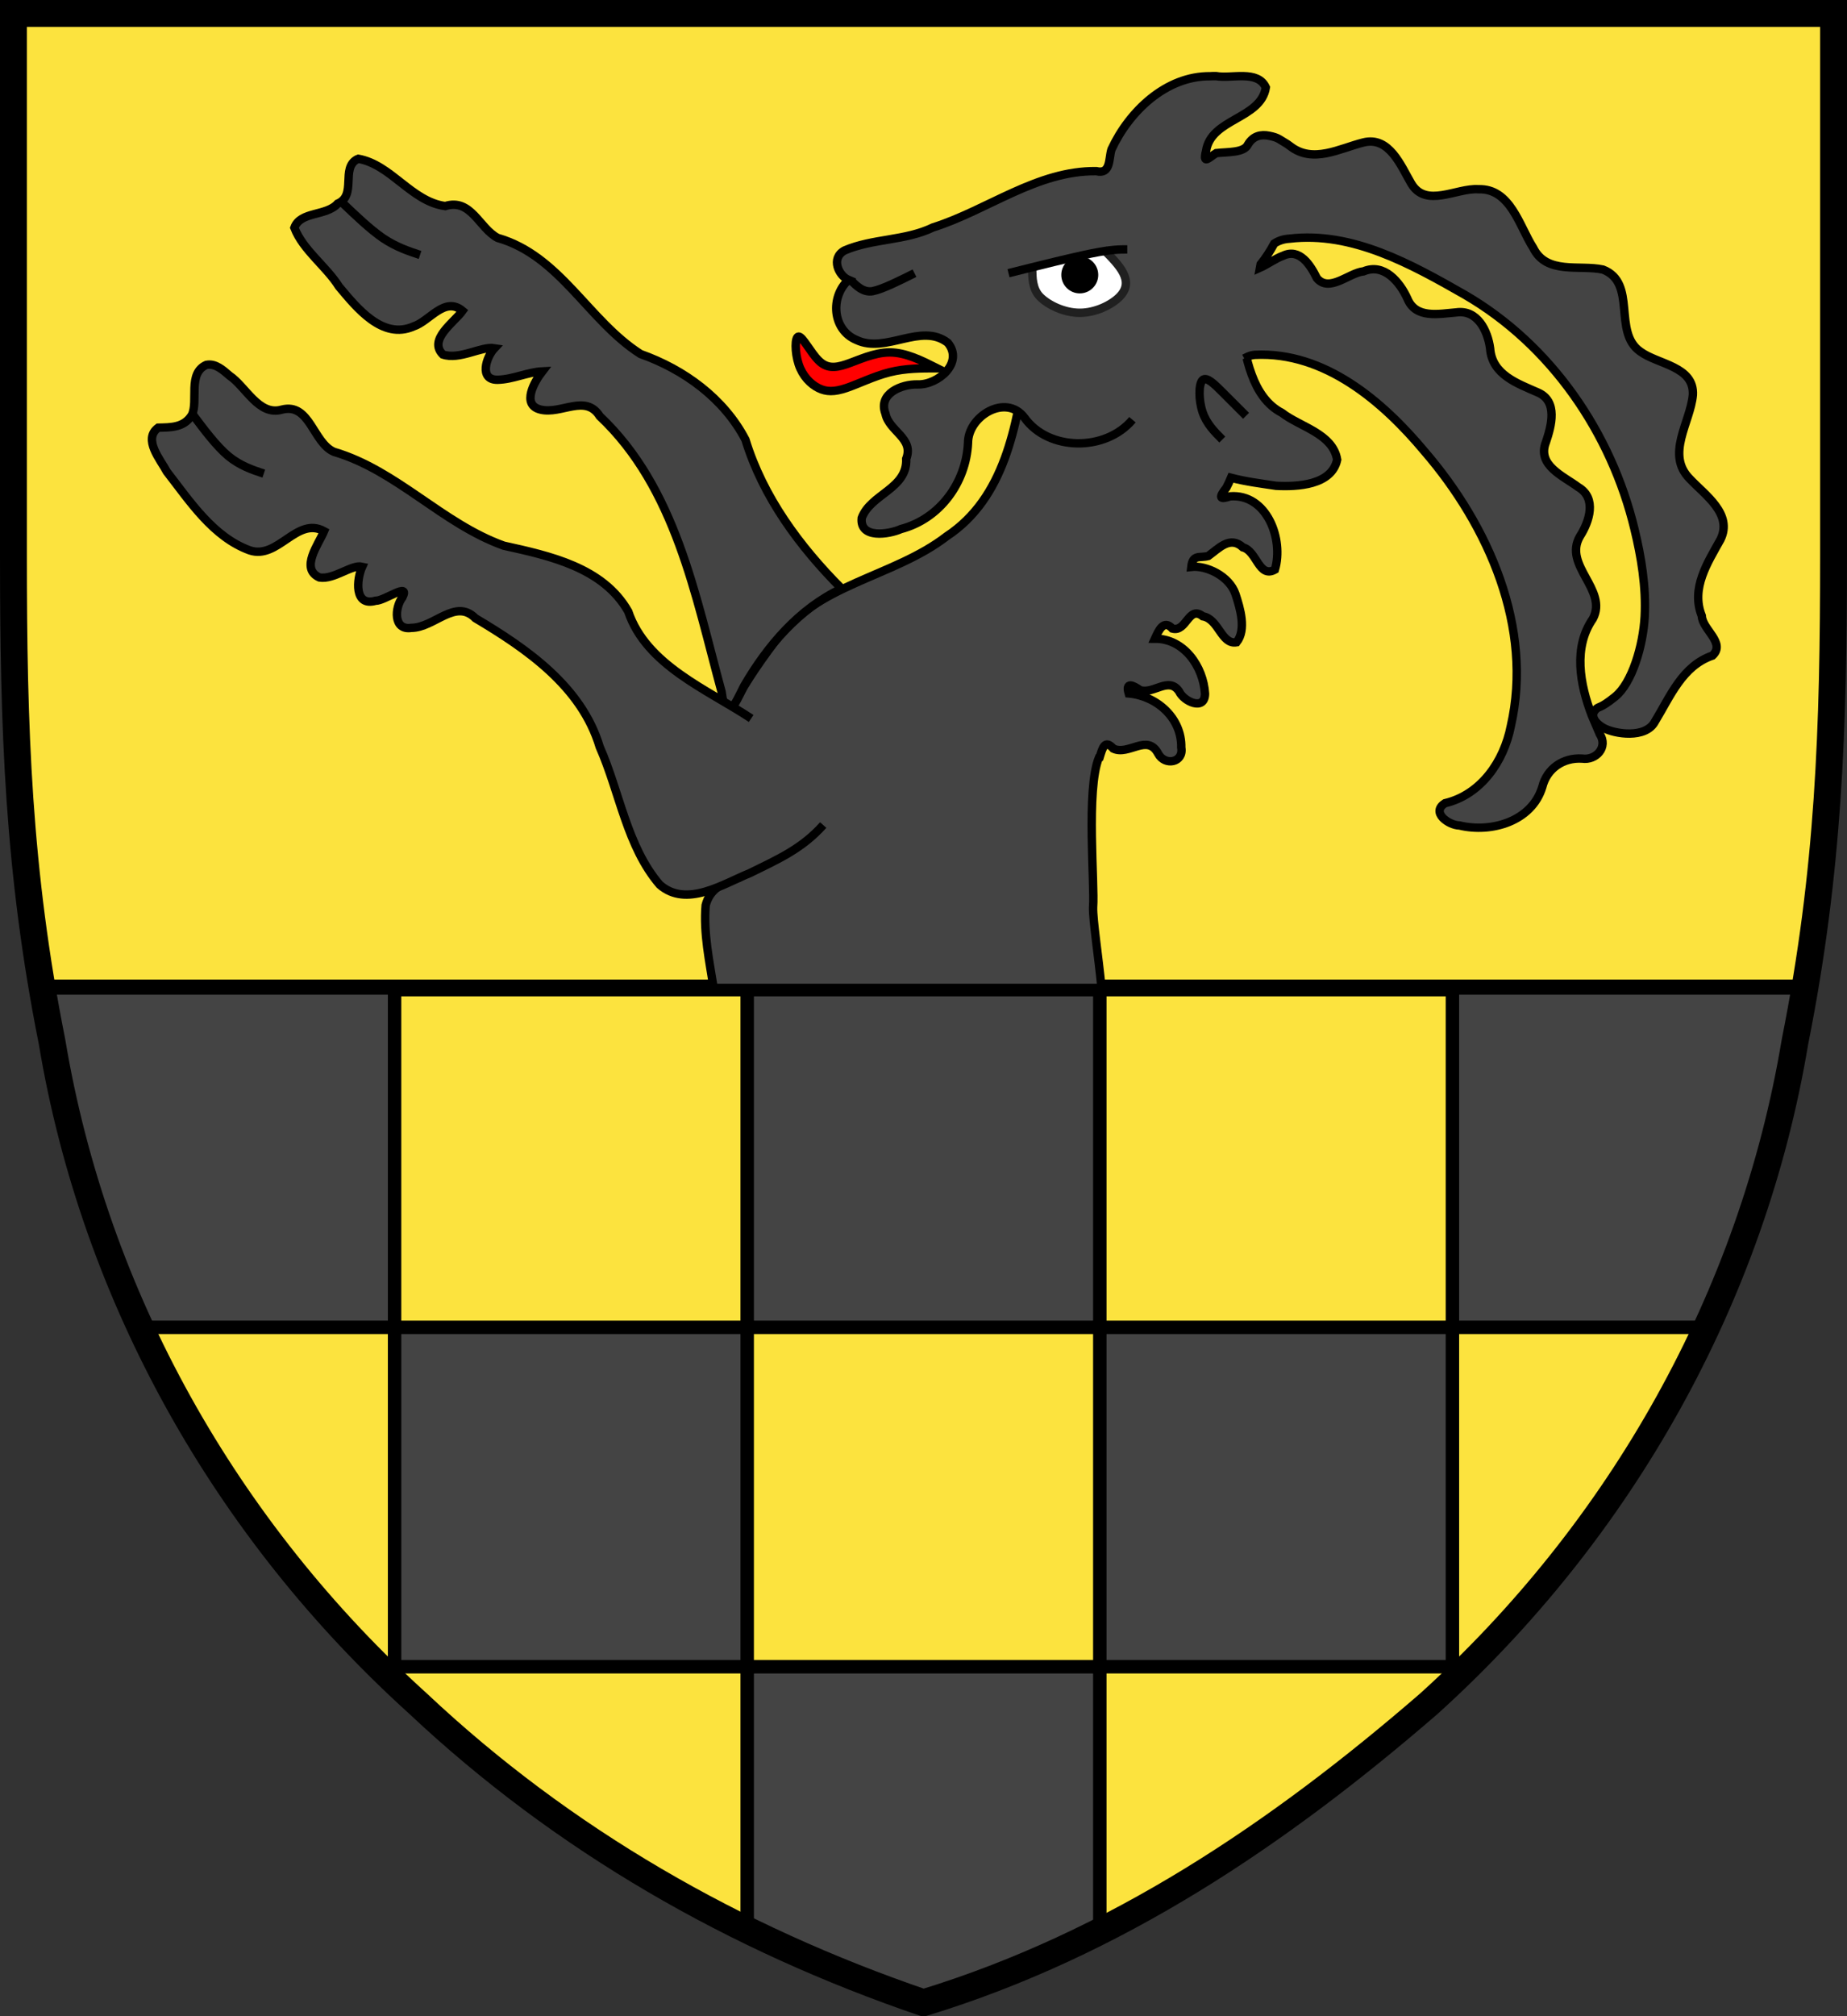
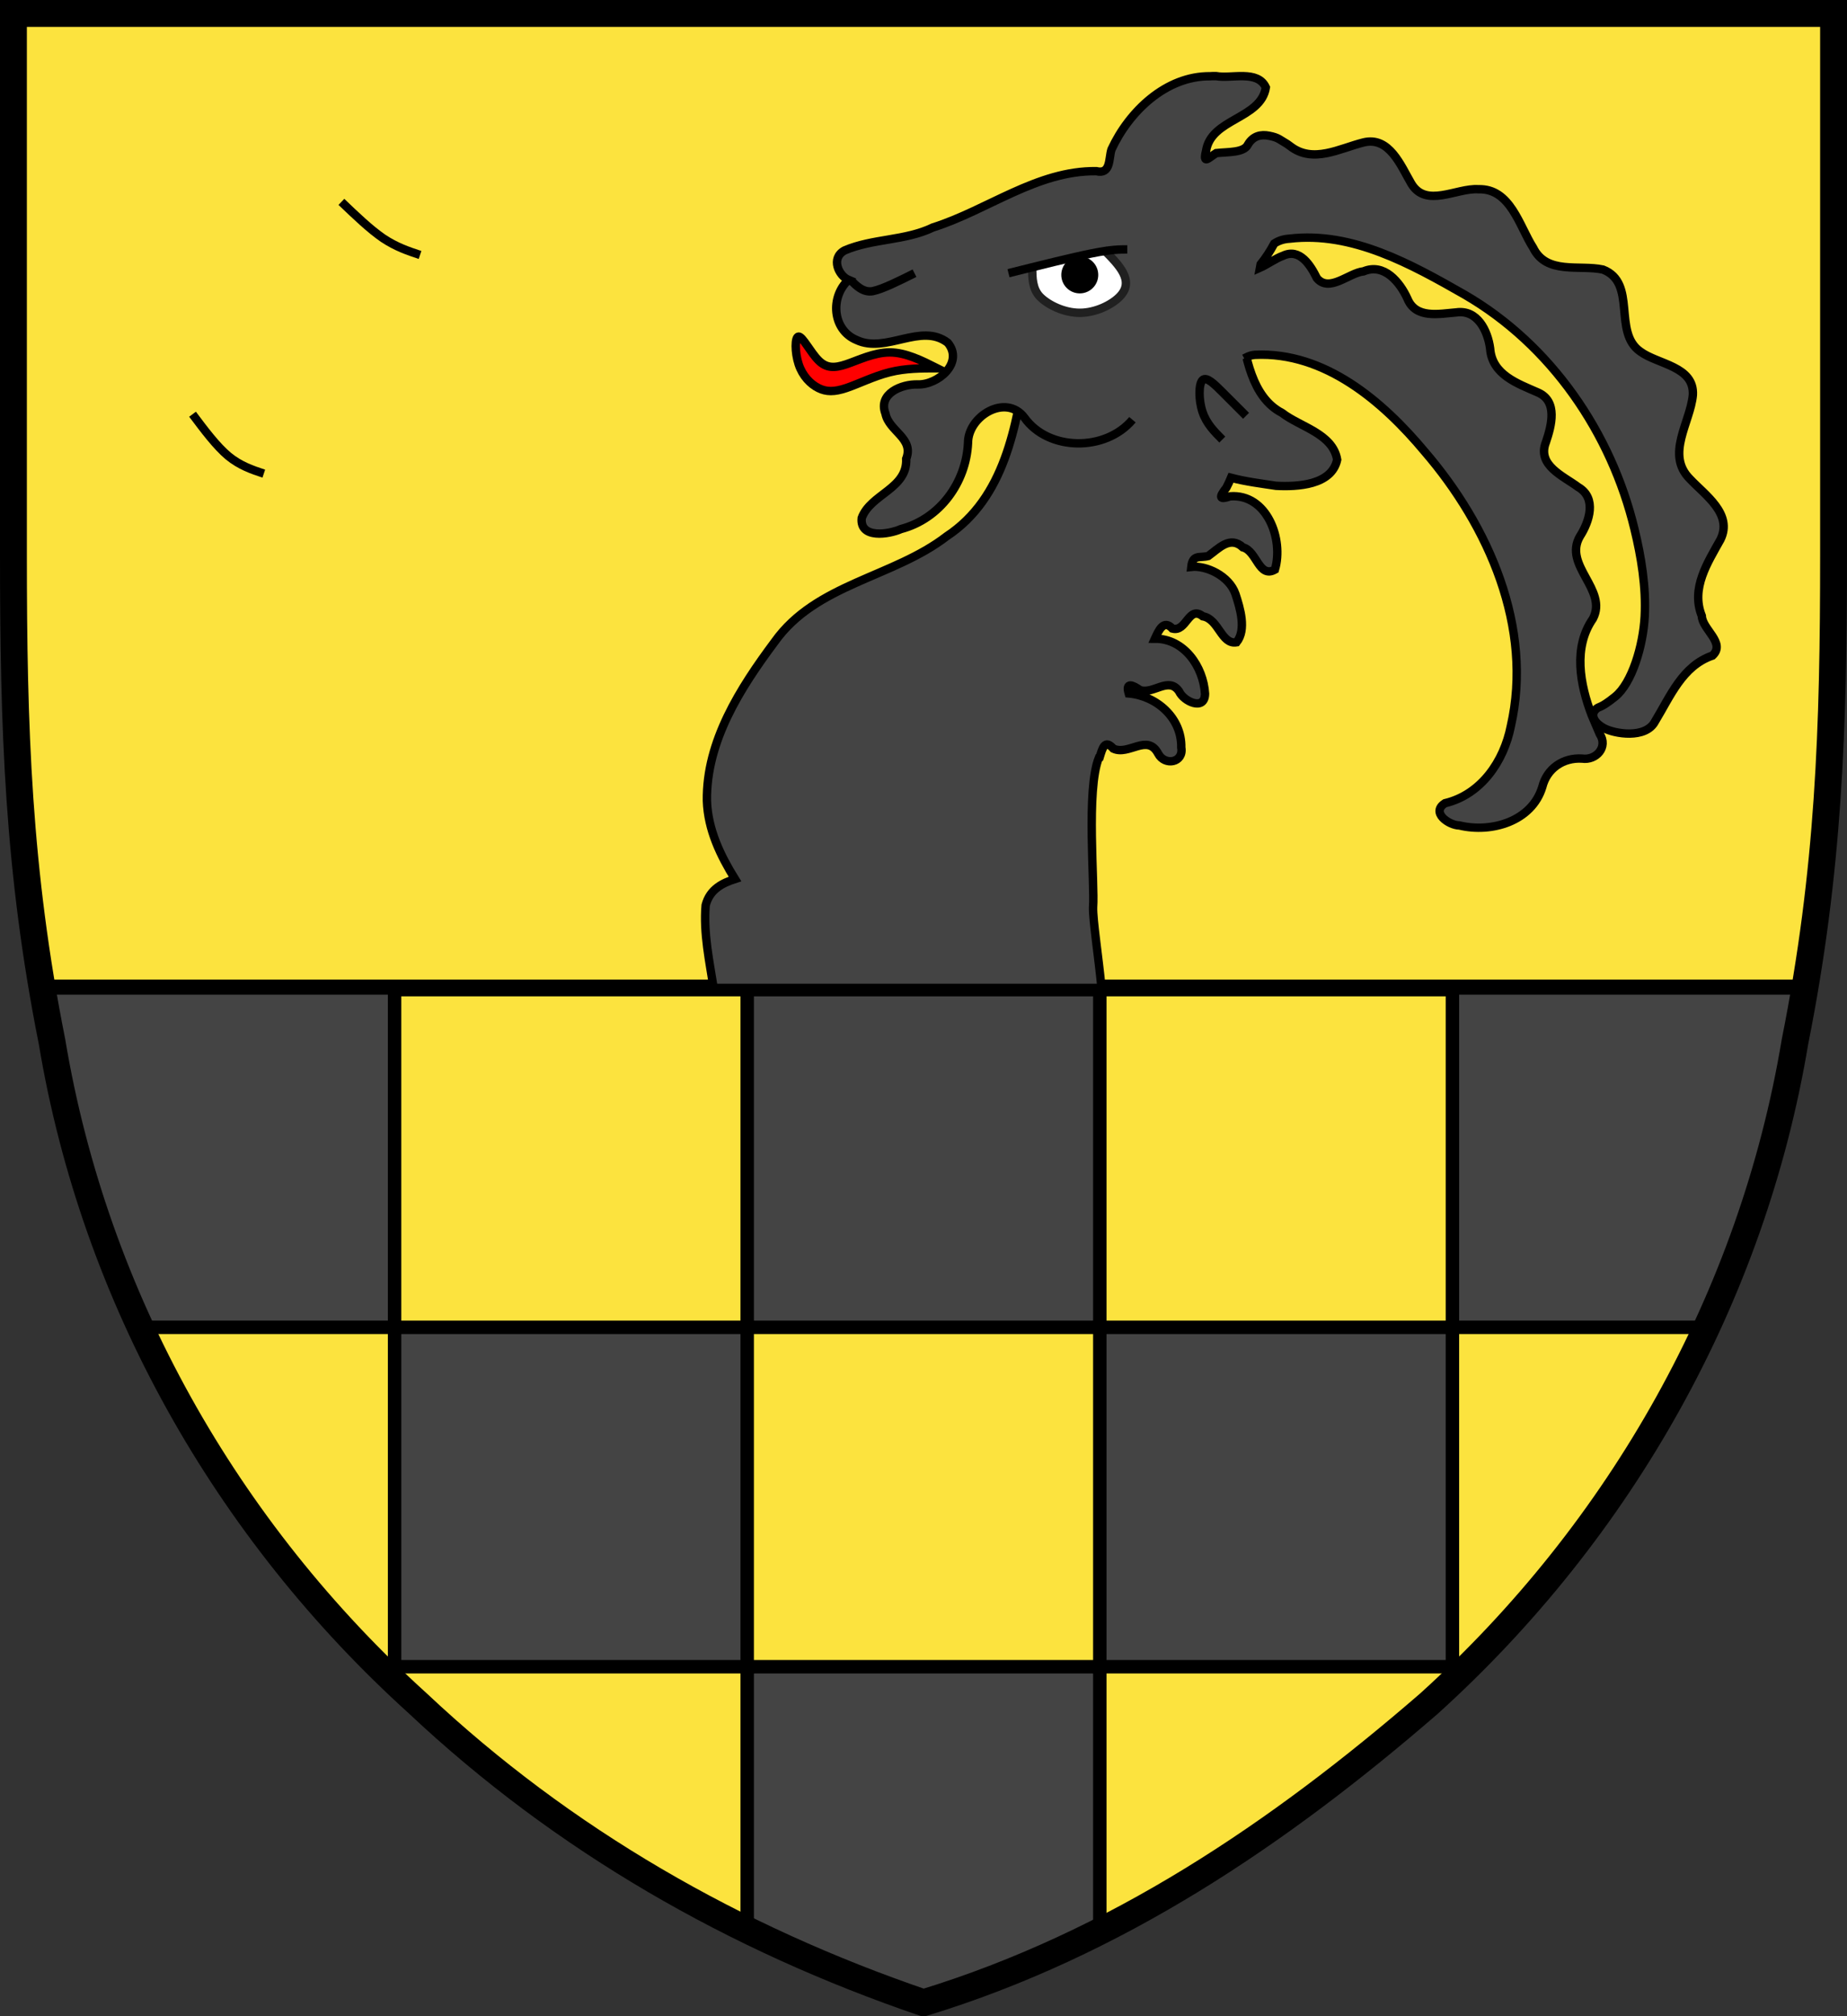
<svg xmlns="http://www.w3.org/2000/svg" xmlns:ns1="http://sodipodi.sourceforge.net/DTD/sodipodi-0.dtd" xmlns:ns2="http://www.inkscape.org/namespaces/inkscape" width="550" height="600" id="svg2" ns1:version="0.32" ns2:version="0.46" version="1.0" ns1:docname="Stenbock 3.svg" ns2:output_extension="org.inkscape.output.svg.inkscape">
  <rect width="100%" height="100%" fill="#333333" stroke="none" />
  <defs id="defs4" />
  <ns1:namedview id="base" pagecolor="#ffffff" bordercolor="#666666" borderopacity="1.0" gridtolerance="10000" guidetolerance="10" objecttolerance="10" ns2:pageopacity="0.0" ns2:pageshadow="2" ns2:zoom="0.70710678" ns2:cx="225.6451" ns2:cy="296.97111" ns2:document-units="px" ns2:current-layer="layer3" showgrid="false" ns2:window-width="1280" ns2:window-height="779" ns2:window-x="-4" ns2:window-y="-4" />
  <g ns2:groupmode="layer" id="layer3" ns2:label="Shield" style="display:inline">
    <path id="path3225" style="fill:#fce33e;fill-opacity:1;stroke:none;stroke-width:8;stroke-miterlimit:4;stroke-dasharray:none;stroke-opacity:1;display:inline" d="M 275,596 C 332.233,578.499 380.814,545.657 425.519,506.975 C 482.663,455.321 521.829,386.06 534.511,310 C 544.659,259.112 546,216.776 546,165 L 546,4 L 4,4 L 4,165 C 4,216.776 5.341,259.112 15.489,310 C 28.171,386.06 67.337,455.321 124.481,506.975 C 167.734,547.633 218.891,576.838 275,596 z" ns1:nodetypes="cccccccccc" />
    <path style="fill:#444444;fill-opacity:1;fill-rule:evenodd;stroke:#000000;stroke-width:4;stroke-linecap:butt;stroke-linejoin:miter;stroke-miterlimit:4;stroke-dasharray:none;stroke-opacity:1" d="M 222.5,294 L 222.5,395 L 327.5,395 L 327.5,294 L 222.5,294 z" id="path3188" ns1:nodetypes="ccccc" />
    <path style="fill:none;fill-rule:evenodd;stroke:#000000;stroke-width:5;stroke-linecap:butt;stroke-linejoin:miter;stroke-miterlimit:4;stroke-dasharray:none;stroke-opacity:1" d="M 13,294 L 537,294" id="path3200" ns1:nodetypes="cc" />
    <path style="fill:#444444;fill-opacity:1;fill-rule:evenodd;stroke:#000000;stroke-width:4;stroke-linecap:butt;stroke-linejoin:miter;stroke-miterlimit:4;stroke-dasharray:none;stroke-opacity:1;display:inline" d="M 222.5,496 L 222.5,575 L 275,596 L 327.5,575 L 327.5,496 L 222.5,496 z" id="path3216" ns1:nodetypes="cccccc" />
    <path style="fill:#444444;fill-opacity:1;fill-rule:evenodd;stroke:#000000;stroke-width:4;stroke-linecap:butt;stroke-linejoin:miter;stroke-miterlimit:4;stroke-dasharray:none;stroke-opacity:1;display:inline" d="M 327.5,395 L 327.5,496 L 432.5,496 L 432.5,395 L 327.5,395 z" id="path3218" ns1:nodetypes="ccccc" />
    <path style="fill:#444444;fill-opacity:1;fill-rule:evenodd;stroke:#000000;stroke-width:4;stroke-linecap:butt;stroke-linejoin:miter;stroke-miterlimit:4;stroke-dasharray:none;stroke-opacity:1;display:inline" d="M 432.5,294 L 432.5,395 L 507.5,395 L 526.5,345 L 537.5,294 L 432.5,294 z" id="path3220" ns1:nodetypes="cccccc" />
    <path style="fill:#444444;fill-opacity:1;fill-rule:evenodd;stroke:#000000;stroke-width:4;stroke-linecap:butt;stroke-linejoin:miter;stroke-miterlimit:4;stroke-dasharray:none;stroke-opacity:1;display:inline" d="M 117.5,395 L 117.5,496 L 222.5,496 L 222.5,395 L 117.5,395 z" id="path3222" ns1:nodetypes="ccccc" />
    <path style="fill:#444444;fill-opacity:1;fill-rule:evenodd;stroke:#000000;stroke-width:4;stroke-linecap:butt;stroke-linejoin:miter;stroke-miterlimit:4;stroke-dasharray:none;stroke-opacity:1;display:inline" d="M 12.5,294 L 23.5,345 L 42.5,395 L 117.5,395 L 117.5,294 L 12.5,294 z" id="path3224" ns1:nodetypes="cccccc" />
    <g id="g3202" transform="translate(-11.303,-12.25)">
      <path style="fill:#ff0000;fill-rule:evenodd;stroke:#000000;stroke-width:2.5;stroke-linecap:butt;stroke-linejoin:miter;stroke-miterlimit:10;stroke-dasharray:none;stroke-opacity:1" d="M 290.396,121.842 C 285.68,121.842 280.964,121.842 276.248,123.021 C 271.532,124.2 266.817,126.558 263.28,127.737 C 259.743,128.916 257.385,128.916 255.027,127.737 C 252.669,126.558 250.311,124.2 249.132,120.663 C 247.953,117.126 247.953,112.41 249.132,112.41 C 250.311,112.41 252.669,117.126 255.027,119.484 C 257.385,121.842 259.743,121.842 263.28,120.663 C 266.817,119.484 271.532,117.126 276.248,117.126 C 280.964,117.126 285.68,119.484 290.396,121.842 z" class="Rot Rand2" id="zunge-1" />
      <path ns1:nodetypes="ccccccccccccccccccccccccccccccccccc" id="path3294" d="M 380.527,108.779 C 374.988,109.799 340.423,115.93 316.901,120.089 C 314.033,138.923 310.478,160.433 293.248,171.816 C 277.257,184.157 254.279,185.927 241.964,203.279 C 231.747,216.973 221.549,232.864 221.811,250.584 C 222.104,259.165 225.85,266.888 230.164,273.836 C 226.629,274.991 222.68,276.766 221.433,281.647 C 220.727,289.937 222.581,298.446 223.803,306.25 L 339.303,306.25 C 338.458,297.198 336.686,285.937 336.803,282.25 C 337.35,275.436 334.657,247.3 338.527,237.726 L 338.748,237.652 C 339.61,234.803 340.313,232.195 342.837,235.036 C 347.436,237.176 352.969,230.46 356.174,236.51 C 358.147,240.276 363.852,239.219 363.064,234.705 C 363.234,225.897 355.762,219.358 347.406,218.605 C 346.383,215.122 348.632,216.09 350.759,217.61 C 354.769,218.962 359.306,213.473 362.401,217.979 C 363.778,221.045 370.1,223.936 370.137,218.679 C 369.63,210.639 363.904,202.275 355.216,202.321 C 356.315,199.92 357.784,196.478 360.411,199.3 C 364.658,200.464 365.187,192.284 369.474,195.652 C 374.257,196.45 374.956,204.157 379.532,203.389 C 382.524,199.629 380.603,193.309 379.201,189.021 C 377.33,183.6 370.489,180.462 366.048,180.952 C 366.465,177.122 368.552,178.376 371.095,177.71 C 374.25,175.441 377.581,171.602 381.411,175.131 C 385.612,176.237 386.139,184.438 390.953,181.763 C 393.626,172.767 388.588,159.127 377.616,159.952 C 374.469,161.031 374.128,160.382 376.474,157.41 C 377,156.426 377.457,155.436 377.874,154.426 C 382.368,155.607 387.117,156.178 391.285,156.821 C 397.65,157.156 407.863,156.648 409.485,149.047 C 408.17,141.256 398.447,139.318 393.053,135.121 C 383.962,130.423 382.249,118.181 380.527,108.779 z" style="fill:#444444;fill-opacity:1;fill-rule:evenodd;stroke:#000000;stroke-width:2.5;stroke-linecap:butt;stroke-linejoin:miter;stroke-miterlimit:10;stroke-dasharray:none;stroke-opacity:1;display:inline" />
      <path ns1:nodetypes="cccccccccccccccccccccccccccssssccccccccccccccccccccccccccccccccccccc" id="path3311" d="M 381.812,118.906 C 383.405,118.022 384.225,117.911 385,117.844 C 405.752,116.845 423.074,131.704 435.531,146.625 C 454.616,168.775 467.922,198.983 461.188,228.375 C 459.126,238.792 452.371,248.708 441.594,251.281 C 437.257,254.027 442.719,257.849 445.906,257.906 C 455.421,260.18 467.438,256.693 470.562,246.469 C 471.936,240.954 476.79,237.644 482.406,238 C 486.615,238.621 490.253,234.55 487.656,230.656 L 485.281,225.094 C 481.778,215.909 479.707,204.865 485.656,196.344 C 490.155,187.695 476.696,180.534 481.781,171.844 C 484.579,167.503 486.885,160.481 481.281,157.219 C 476.907,153.935 468.877,150.736 471.656,143.812 C 473.241,139.095 475.351,131.641 469.219,129.031 C 463.222,126.386 455.59,123.785 455.031,115.938 C 454.32,110.677 451.252,104.306 444.938,105.219 C 439.783,105.636 432.882,107.185 430.406,101.125 C 428.162,96.207 423.465,90.446 417.344,93 C 412.991,93.421 407.141,99.448 403.438,95.031 C 401.591,91.273 398.348,85.953 393.344,88.375 C 391.406,89.017 388.411,91.102 386.5,91.938 L 386.688,90.906 C 388.159,89.087 389.528,86.981 390.75,84.719 C 392.001,83.903 393.486,83.378 395.281,83.281 C 413.996,81.05 431.651,90.933 447.438,99.938 C 473.216,114.88 491.148,141.102 498.031,169.781 C 500.019,177.915 501.522,186.976 501.062,195.688 C 500.603,204.399 497.284,215.516 492.281,219.562 C 487.368,223.537 487.484,222.17 486.281,223.594 C 485.079,225.018 485.772,227.177 488.875,228.906 C 491.978,230.635 501.407,232.242 504.156,226.906 C 508.693,219.477 512.275,210.41 521.25,207.344 C 525.286,203.574 518.214,199.573 518.062,195.531 C 514.772,187.318 519.786,179.725 523.625,172.812 C 527.409,165.174 518.987,159.538 514.5,154.75 C 507.257,147.499 514.631,138.033 515.406,129.812 C 515.897,121.194 504.95,120.734 499.719,116.844 C 491.497,111.103 498.865,96.398 488.625,92.469 C 481.648,90.956 471.797,94.072 467.844,85.969 C 463.714,79.548 461.121,68.265 451.531,68.562 C 445.018,68.119 435.932,74.287 431.531,66.844 C 428.456,61.611 425.006,52.665 417.25,54.656 C 410.194,56.42 402.288,61.002 395.531,55.781 C 395.249,55.558 394.938,55.344 394.625,55.125 C 392.3,53.781 392.06,53.211 389.25,52.656 C 386.814,52.161 384.444,52.655 382.906,55.281 C 381.721,57.745 376.981,57.432 373.469,57.812 C 371.246,59.17 369.382,61.457 370.438,57.188 C 371.894,47.468 386.751,47.731 388.25,38.281 C 385.797,32.98 378.042,35.734 373.469,34.906 L 372.281,34.906 L 371.719,34.938 C 358.526,34.788 347.514,45.419 342.281,56.719 C 341.419,59.427 342.144,64.245 337.75,63.188 C 320.144,62.958 305.377,74.801 289.125,79.938 C 280.859,83.937 271.144,83.191 262.812,86.781 C 258.552,89.099 261.077,94.337 263.981,95.544 C 258.479,100.525 259.083,110.413 266.375,113.438 C 275.129,117.581 285.574,108.129 293.531,114.25 C 298.427,120.187 290.615,126.85 284.562,126.656 C 279.793,126.506 272.712,129.384 274.969,135.312 C 276.005,140.615 283.553,142.629 281.156,148.781 C 281.564,157.719 270.535,159.232 267.906,166.406 C 267.252,172.676 275.994,171.293 279.594,169.688 C 291.168,166.652 298.997,155.858 299.562,144.062 C 299.524,136.104 310.868,129.24 316.375,136.562 C 323.505,146.514 340.463,146.725 348.531,137.156" style="fill:#444444;fill-opacity:1;fill-rule:evenodd;stroke:#000000;stroke-width:2.5;stroke-linecap:butt;stroke-linejoin:miter;stroke-miterlimit:10;stroke-dasharray:none;stroke-opacity:1;display:inline" />
-       <path id="bock1-1" d="M 117.642,59.652 C 112.713,62.282 117.614,70.373 111.858,72.841 C 108.456,76.653 100.747,75.057 98.963,80.025 C 101.546,86.705 108.405,91.449 112.263,97.562 C 117.517,103.805 125.192,113.484 134.442,109.389 C 139.21,107.863 143.723,100.326 149.031,104.746 C 146.63,108.116 138.701,113.306 143.174,117.752 C 148.179,119.447 154.635,115.236 158.537,115.873 C 156.113,118.429 153.808,125.368 159.495,125.267 C 164.04,125.166 168.389,122.981 172.795,122.762 C 170.538,125.684 166.377,132.725 172.279,134.146 C 178.456,135.635 185.657,129.401 189.889,136.099 C 212.513,157.453 218.326,189.42 226.179,218.146 C 227.522,228.411 230.115,221.797 232.871,216.403 C 239.796,204.494 249.175,193.414 261.915,187.42 C 249.48,174.947 238.507,160.185 233.289,143.099 C 226.849,130.783 214.982,122.182 202.047,117.604 C 186.511,107.717 178.08,88.346 159.495,83.047 C 153.992,80.17 151.599,71.165 143.874,73.578 C 133.789,72.207 127.789,61.235 118.01,59.504 L 117.642,59.652 z" style="fill:#444444;fill-opacity:1;fill-rule:evenodd;stroke:#000000;stroke-width:2.5;stroke-linecap:butt;stroke-linejoin:miter;stroke-miterlimit:10;stroke-dasharray:none;stroke-opacity:1" />
      <path ns1:nodetypes="cssssc" style="fill:#ffffff;fill-rule:evenodd;stroke:#202020;stroke-width:2.5;stroke-linecap:butt;stroke-linejoin:miter;stroke-miterlimit:10;stroke-dasharray:none" d="M 318.69,92.368 C 318.69,94.725 318.69,98.263 321.048,100.621 C 323.406,102.979 328.122,105.336 332.838,105.336 C 337.554,105.336 342.269,102.979 344.627,100.621 C 346.985,98.263 346.985,95.905 345.806,93.547 C 344.627,91.189 342.269,88.831 339.912,86.473" class="Silber Rand2" id="auge-1" />
      <path ns1:nodetypes="ccc" style="fill:none;fill-rule:evenodd;stroke:#000000;stroke-width:2.5;stroke-linecap:butt;stroke-linejoin:miter;stroke-miterlimit:10;stroke-dasharray:none;stroke-opacity:1" d="M 264.875,95.851 C 266.054,97.03 268.296,99.442 271.204,98.892 C 274.191,98.263 278.906,95.905 283.622,93.547" class="Rand2Hell" id="linie6-2" />
      <path style="fill-rule:evenodd;stroke:#000000;stroke-width:2.5;stroke-linecap:butt;stroke-linejoin:miter;stroke-miterlimit:10;stroke-dasharray:none;stroke-opacity:1" d="M 311.617,93.547 C 321.048,91.189 330.48,88.831 336.375,87.652 C 342.269,86.473 344.627,86.473 346.985,86.473" class="Rand2Hell" id="linie6-3" />
      <path style="fill:#000000;fill-rule:evenodd;stroke-width:10;stroke-linecap:butt;stroke-linejoin:miter;stroke-miterlimit:10" d="M 338.339,94.057 C 338.339,91.019 335.876,88.556 332.838,88.556 C 329.799,88.556 327.336,91.019 327.336,94.057 C 327.336,97.096 329.799,99.559 332.838,99.559 C 335.876,99.559 338.339,97.096 338.339,94.057 z" class="Schwarz" id="augei-1" />
      <path style="fill:none;fill-rule:evenodd;stroke:#000000;stroke-width:2.5;stroke-linecap:butt;stroke-linejoin:miter;stroke-miterlimit:10;stroke-dasharray:none;stroke-opacity:1" d="M 112.963,72.325 C 117.233,76.412 121.504,80.499 125.407,83.172 C 129.311,85.765 132.848,86.944 136.385,88.123" class="Rand2Hell" id="linie6-5" />
      <path style="fill:none;fill-opacity:1;fill-rule:evenodd;stroke:#000000;stroke-width:2.5;stroke-linecap:butt;stroke-linejoin:miter;stroke-miterlimit:10;stroke-dasharray:none;stroke-opacity:1" d="M 382.354,135.989 C 379.996,133.631 377.638,131.273 375.28,128.916 C 372.922,126.558 370.564,124.2 369.385,125.379 C 368.206,126.558 368.206,131.273 369.385,134.81 C 370.564,138.347 372.922,140.705 375.28,143.063" class="Rand2Hell" id="linie6-1" />
-       <path ns1:nodetypes="cccccccccccccccccccccc" id="bock3-1_" d="M 234.984,226.06 C 221.929,217.431 203.776,210.228 198.363,194.199 C 190.879,181.047 174.851,177.632 161.321,174.64 C 142.944,168.071 129.546,152.248 110.753,146.71 C 104.495,144.025 103.6,132.009 95.242,134.146 C 88.363,136.148 84.517,127.31 79.658,124.052 C 77.749,122.415 75.457,120.264 72.732,120.846 C 67.128,123.339 70.406,131.548 68.458,135.694 C 66.162,139.541 62.157,139.438 58.4,139.525 C 53.754,142.943 59.115,149.071 60.979,152.604 C 67.825,161.404 74.727,172.058 85.663,176.036 C 94.126,178.875 99.659,165.852 107.805,170.325 C 106.242,174.103 100.522,181.478 106.442,184.104 C 110.781,184.809 116.032,180.161 119.153,180.899 C 117.479,184.601 116.675,192.856 123.131,191.031 C 125.868,191.087 133.541,185.249 131.126,190.036 C 128.811,193.031 128.368,199.918 133.779,199.099 C 140.618,199.069 146.912,190.224 152.863,196.225 C 168.19,205.348 184.488,216.539 189.885,234.53 C 195.887,248.098 197.956,264.117 207.758,275.546 C 215.723,282.507 226.614,275.3 234.579,272.083 C 243.002,267.947 250.093,264.86 256.441,257.774" style="fill:#444444;fill-opacity:1;fill-rule:evenodd;stroke:#000000;stroke-width:2.5;stroke-linecap:butt;stroke-linejoin:miter;stroke-miterlimit:10;stroke-dasharray:none;stroke-opacity:1" />
      <path style="fill:none;fill-rule:evenodd;stroke:#000000;stroke-width:2.5;stroke-linecap:butt;stroke-linejoin:miter;stroke-miterlimit:10;stroke-dasharray:none;stroke-opacity:1" d="M 68.635,135.517 C 72.172,140.233 75.708,144.948 79.245,147.935 C 82.782,150.843 86.319,152.022 89.856,153.201" class="Rand2Hell" id="linie6-4" />
    </g>
    <path id="path3368" style="fill:none;fill-opacity:1;stroke:#000000;stroke-width:8;stroke-miterlimit:4;stroke-dasharray:none;stroke-opacity:1;display:inline" d="M 275,596 C 332.233,578.499 380.814,545.657 425.519,506.975 C 482.663,455.321 521.829,386.06 534.511,310 C 544.659,259.112 546,216.776 546,165 L 546,4 L 4,4 L 4,165 C 4,216.776 5.341,259.112 15.489,310 C 28.171,386.06 67.337,455.321 124.481,506.975 C 167.734,547.633 218.891,576.838 275,596 z" ns1:nodetypes="cccccccccc" />
  </g>
</svg>